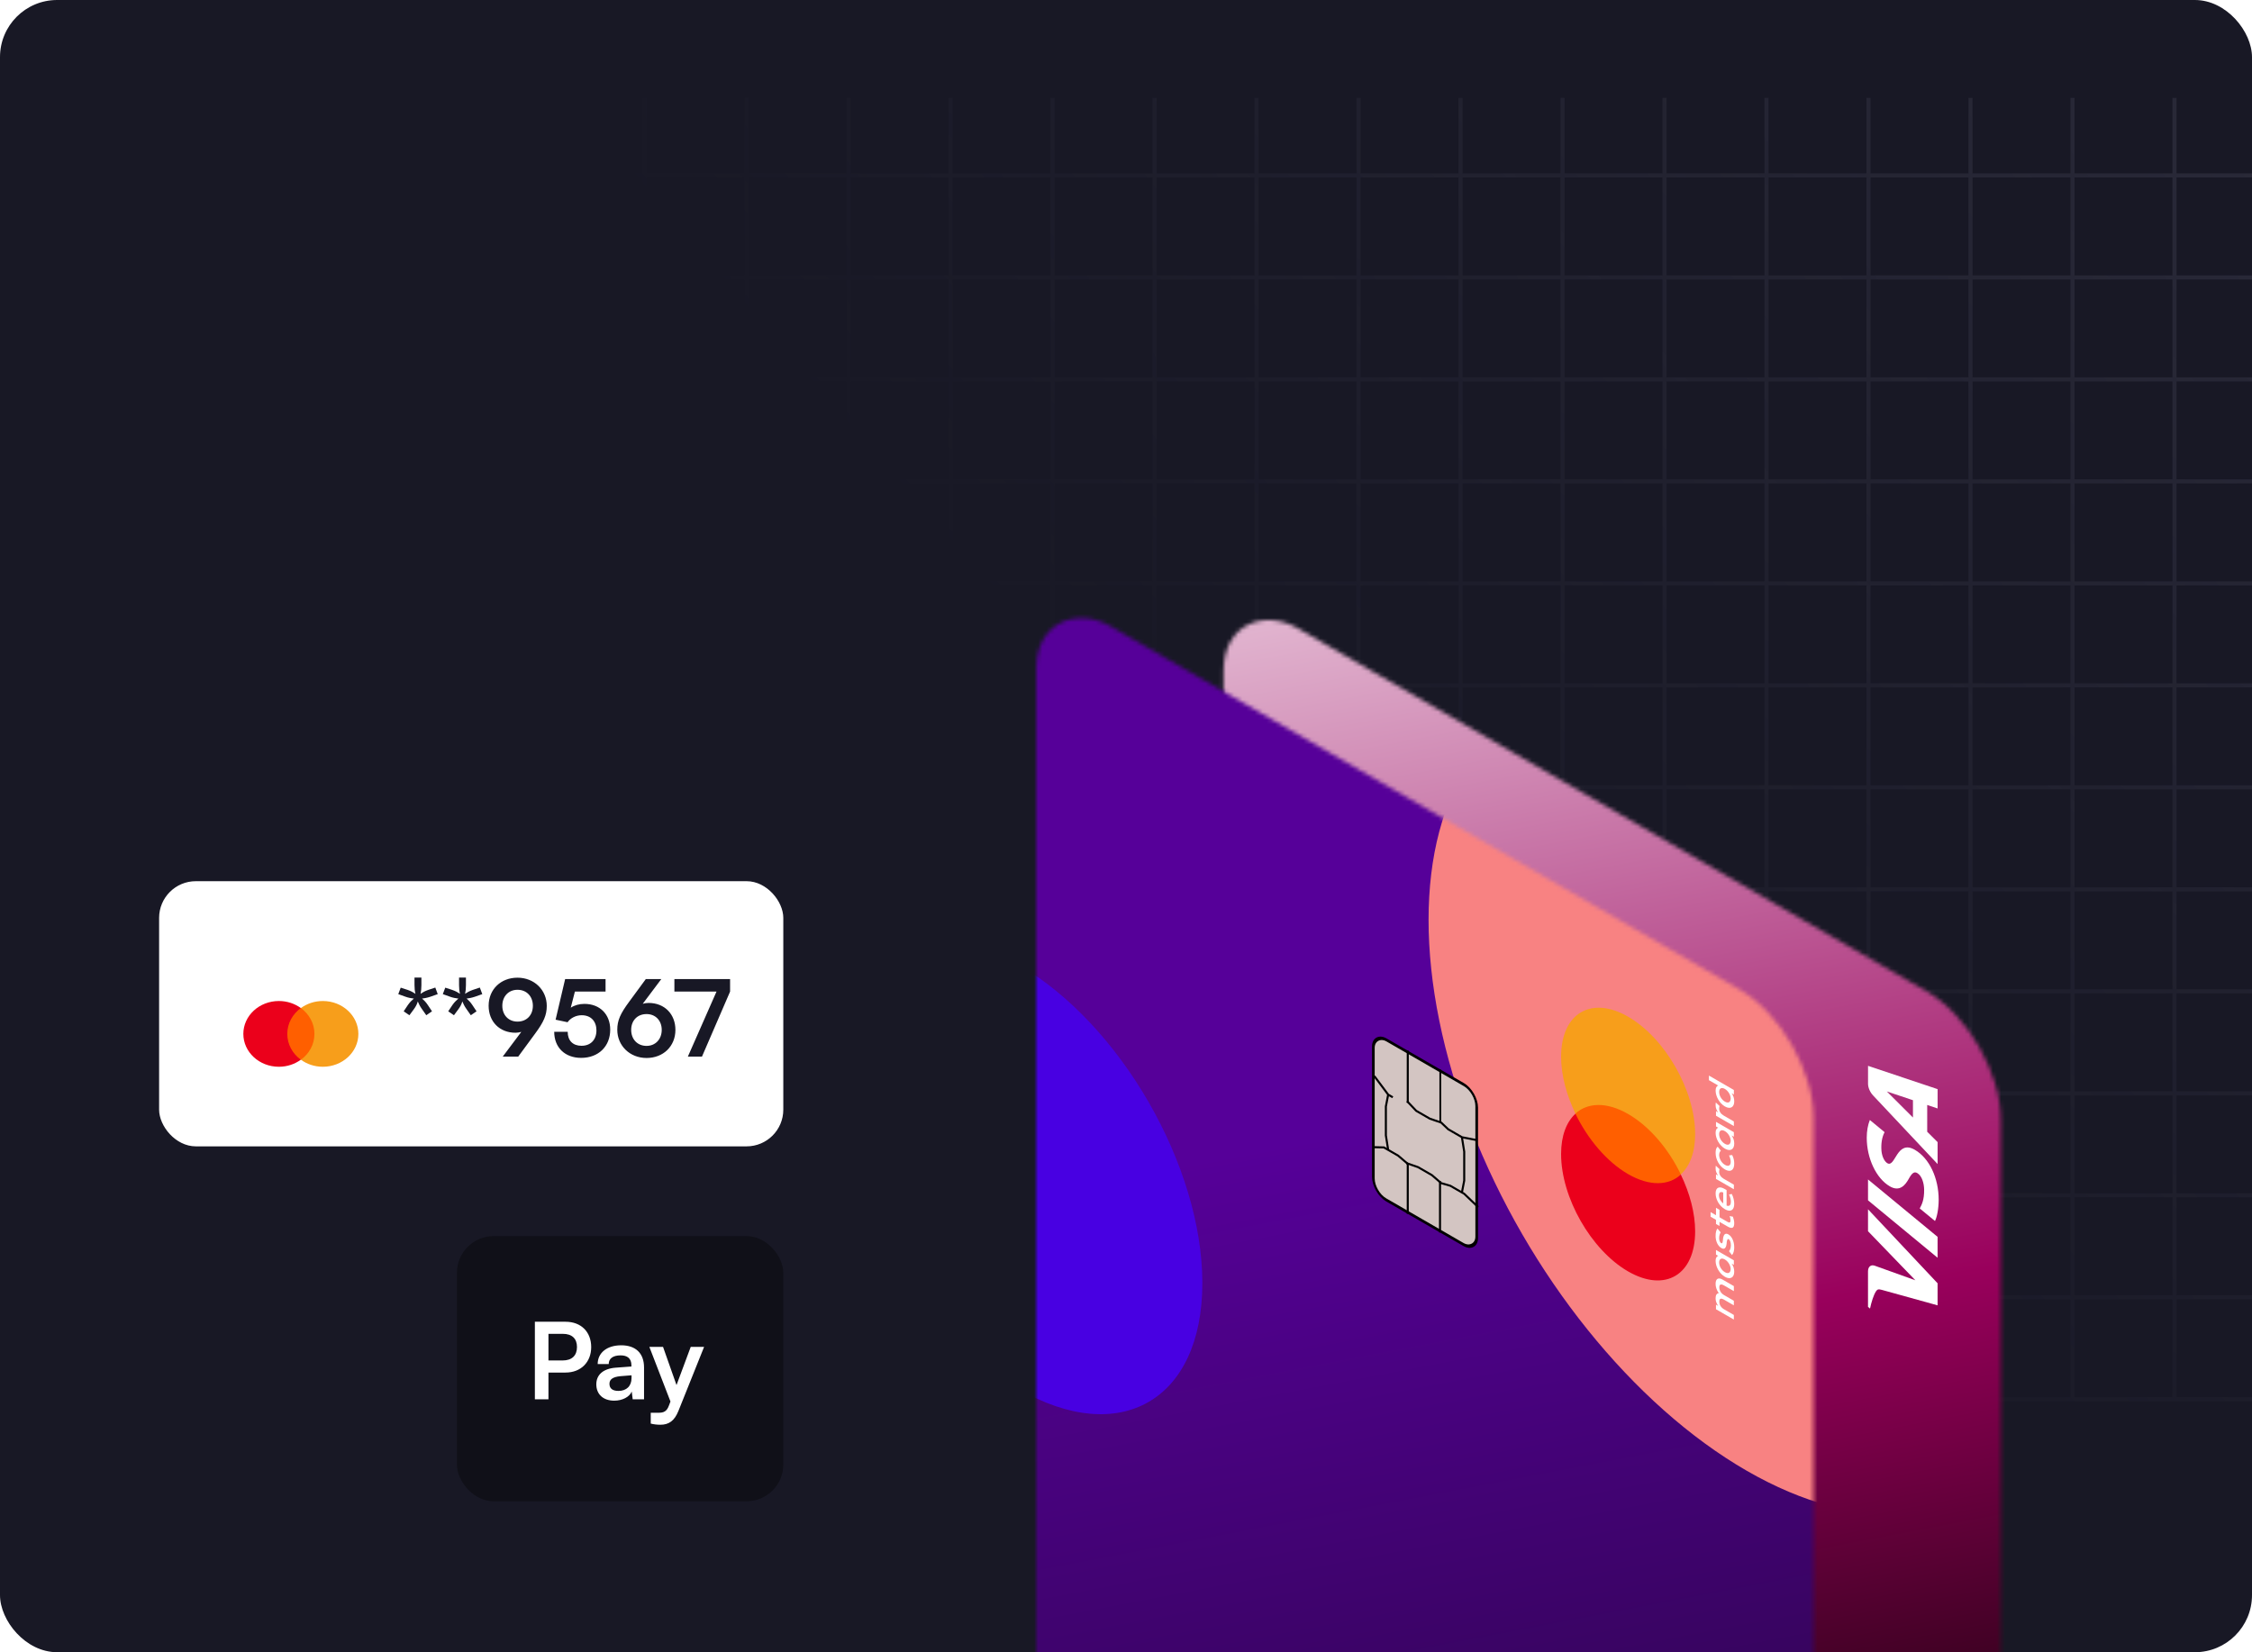
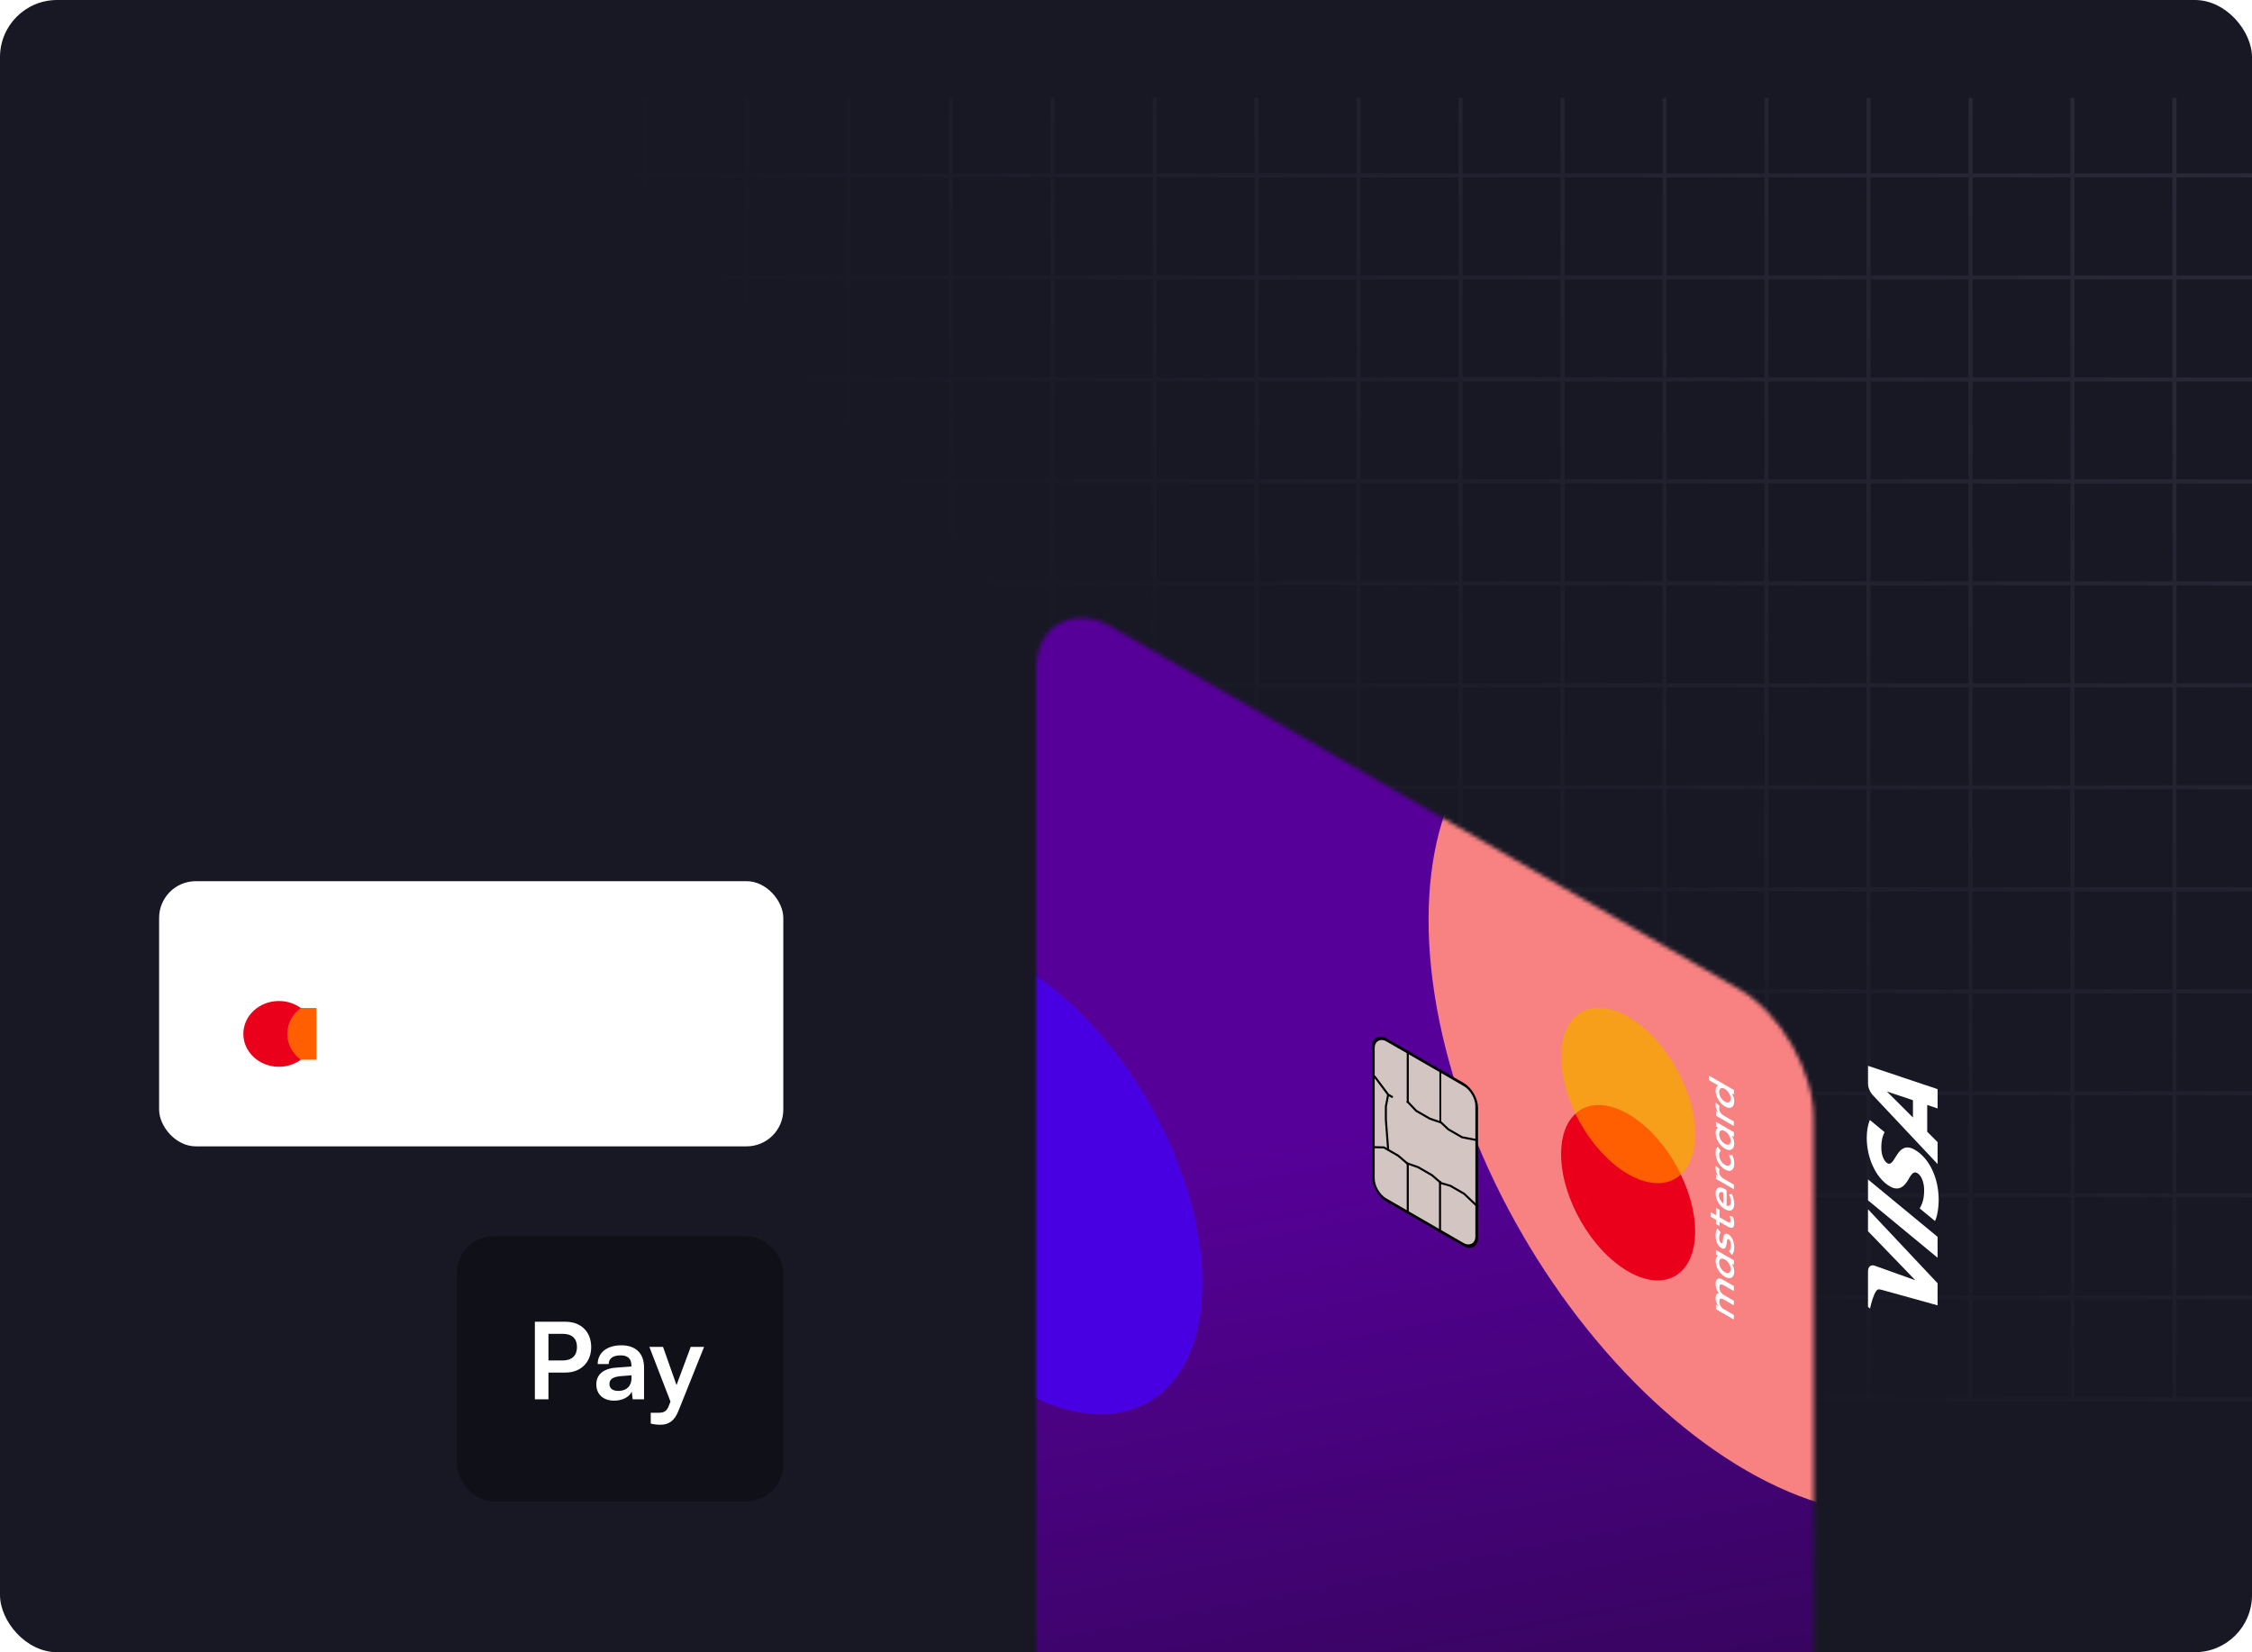
<svg xmlns="http://www.w3.org/2000/svg" width="552" height="405" viewBox="0 0 552 405" fill="none">
  <g clip-path="url(#clip0_733_1805)">
    <rect width="552" height="405" rx="14" fill="#181825" />
    <path opacity="0.3" d="M-216 43H1065M-216 68H1065M-216 93H1065M-216 118H1065M-216 143H1065M-216 168H1065M-216 193H1065M-216 218H1065M-216 243H1065M-216 268H1065M-216 293H1065M-216 318H1065M-216 343H1065M-192 24V343M-167 24V343M-142 24V343M-117 24V343M-92 24V343M-67 24V343M-42 24V343M-17 24V343M8 24V343M33 24V343M58 24V343M83 24V343M108 24V343M133 24V343M158 24V343M183 24V343M208 24V343M233 24V343M258 24V343M283 24V343M308 24V343M333 24V343M358 24V343M383 24V343M408 24V343M433 24V343M458 24V343M483 24V343M508 24V343M533 24V343M558 24V343M583 24V343M608 24V343M633 24V343M658 24V343M683 24V343M708 24V343M733 24V343M758 24V343M783 24V343M808 24V343M833 24V343M858 24V343M883 24V343M908 24V343M933 24V343M958 24V343M983 24V343M1008 24V343M1033 24V343M1058 24V343" stroke="url(#paint0_radial_733_1805)" />
    <mask id="mask0_733_1805" style="mask-type:alpha" maskUnits="userSpaceOnUse" x="299" y="151" width="192" height="455">
      <rect width="360" height="220" rx="21" transform="matrix(0 -1 0.866 0.5 299.906 503.495)" fill="#D9D9D9" />
    </mask>
    <g mask="url(#mask0_733_1805)">
      <g filter="url(#filter0_f_733_1805)">
-         <rect width="464.187" height="283.167" rx="21" transform="matrix(-0 1 -0.866 -0.5 505.358 209.869)" fill="url(#paint1_linear_733_1805)" />
-       </g>
+         </g>
    </g>
    <path d="M457.88 296.426L474.933 314.562L474.932 319.972L461.32 316.196C460.483 315.961 460.176 315.998 459.823 316.549C459.247 317.447 458.708 319.168 458.371 320.76L457.877 320.354L457.878 311.644C457.878 311.075 458.053 310.625 458.372 310.376C458.691 310.128 459.132 310.096 459.617 310.288L469.486 313.828L457.88 301.802L457.88 296.426ZM469.369 281.855C464.867 279.235 464.618 286.334 462.607 285.123C461.995 284.754 461.344 283.703 461.178 282.129C461.037 280.315 461.301 278.723 461.943 277.521L458.326 274.536C457.83 275.781 457.573 277.254 457.568 278.887C457.568 283.946 459.888 288.846 463.207 290.793C465.662 292.242 467.029 290.458 467.848 288.991C468.683 287.477 469.22 287.117 469.967 287.558C471.113 288.233 471.616 290.099 471.636 291.583C471.67 294.176 471.037 295.303 470.559 296.22L474.295 299.302C474.768 298.38 475.183 296.412 475.201 294.135C475.202 288.758 472.913 283.919 469.369 281.855ZM474.937 271.711L474.938 266.976L457.884 261.263L457.884 265.634C457.88 266.099 457.997 266.624 458.22 267.142C458.443 267.659 458.762 268.145 459.135 268.536L474.936 285.335L474.936 279.961L472.389 277.422L472.389 270.855L474.937 271.711ZM468.894 273.932L462.491 267.543L468.895 269.688L468.894 273.932ZM457.881 289.113L474.934 303.187L474.933 308.307L457.88 294.228L457.881 289.113Z" fill="white" />
    <path d="M325.281 493.06L319.336 493.549L319.336 491.789L323.341 491.525C323.577 491.501 323.771 491.517 324.006 491.525C323.757 491.237 323.674 491.157 323.341 490.757L319.337 485.885L319.337 484.173L325.281 491.492L329.355 493.844L329.355 495.412L325.281 493.06ZM325.961 488.991C323.868 487.784 322.4 485.208 322.4 482.856C322.4 480.52 323.869 479.64 325.962 480.847C328.054 482.055 329.523 484.631 329.522 486.967C329.522 489.319 328.053 490.199 325.961 488.991ZM325.961 487.471C327.374 488.287 328.358 487.815 328.358 486.295C328.359 484.791 327.375 483.167 325.961 482.351C324.548 481.536 323.564 482.024 323.564 483.528C323.564 485.048 324.547 486.656 325.961 487.471ZM322.581 472.17L322.581 470.682L329.358 474.594L329.357 475.938L328.332 475.506C329.039 476.362 329.523 477.682 329.523 478.834C329.523 480.658 328.456 481.066 326.793 480.106L322.581 477.674L322.581 476.17L326.364 478.354C327.819 479.194 328.373 478.794 328.373 477.642C328.373 476.266 327.611 475.074 326.156 474.234L322.581 472.17ZM322.527 464.148L323.718 464.836L323.718 465.508C323.718 466.932 324.466 468.244 325.769 468.996L329.358 471.067L329.358 472.571L322.595 468.668L322.596 467.26L323.621 467.756C322.914 467.028 322.443 465.972 322.443 464.9C322.443 464.628 322.471 464.42 322.527 464.148ZM329.359 462.37L319.34 456.587L319.341 452.171C319.341 449.915 320.339 449.115 321.988 450.067C323.138 450.731 323.914 451.754 324.329 453.146C324.69 452.074 325.494 451.882 326.685 452.57C328.348 453.53 329.36 455.506 329.359 457.794L329.359 462.37ZM320.546 452.963L320.546 455.715L323.761 457.57L323.761 454.722C323.761 453.426 323.152 452.339 322.112 451.739C321.115 451.163 320.546 451.603 320.546 452.963ZM324.939 455.274L324.939 458.25L328.153 460.106L328.154 457.13C328.154 455.786 327.558 454.69 326.519 454.09C325.521 453.514 324.939 453.946 324.939 455.274ZM322.529 444.144L323.721 444.832L323.721 445.504C323.72 446.928 324.469 448.24 325.771 448.992L329.36 451.063L329.36 452.567L322.598 448.664L322.598 447.256L323.623 447.752C322.917 447.024 322.446 445.968 322.446 444.896C322.446 444.624 322.473 444.416 322.529 444.144ZM329.527 444.957C329.527 446.637 328.709 447.157 327.476 446.445C326.229 445.725 325.453 444.205 325.328 442.293L325.162 439.733L324.968 439.621C323.832 438.966 323.43 439.518 323.43 440.574C323.43 441.838 323.915 442.838 324.732 443.31L324.732 444.622C323.319 443.806 322.391 441.926 322.391 439.91C322.391 437.974 323.278 437.174 325.107 438.229L329.361 440.685L329.361 441.965L328.266 441.493C329.042 442.341 329.527 443.693 329.527 444.957ZM328.516 443.941C328.516 442.517 327.712 441.189 326.437 440.453L326.077 440.245L326.215 442.325C326.326 443.717 326.769 444.517 327.435 444.901C328.155 445.317 328.516 444.917 328.516 443.941ZM329.362 437.258L329.362 438.762L322.585 434.851L322.585 433.491L323.625 433.931C322.849 432.987 322.392 431.731 322.392 430.627C322.392 428.563 323.487 428.251 325.219 429.251L329.362 431.642L329.362 433.146L325.51 430.923C324.138 430.131 323.584 430.547 323.583 431.699C323.583 433.107 324.456 434.427 325.773 435.187L329.362 437.258ZM329.529 426.679C329.529 428.951 328.06 429.479 325.995 428.287C323.917 427.088 322.392 424.816 322.393 422.496C322.393 421.296 322.85 420.552 323.682 420.504L319.164 417.896L319.164 416.408L329.363 422.295L329.363 423.639L328.13 423.055C329.058 424.103 329.529 425.431 329.529 426.679ZM328.351 425.695C328.352 424.159 327.368 422.647 325.954 421.831C324.569 421.032 323.571 421.4 323.571 422.936C323.57 424.472 324.568 425.944 325.954 426.743C327.353 427.551 328.351 427.231 328.351 425.695ZM329.364 414.246L329.364 415.814L319.345 410.031L319.345 408.463L327.092 407.015L319.346 402.543L319.346 400.975L329.365 406.758L329.365 408.326L321.618 409.775L329.364 414.246ZM329.532 402.288C329.532 403.968 328.714 404.488 327.481 403.776C326.234 403.057 325.458 401.537 325.333 399.625L325.167 397.065L324.973 396.953C323.837 396.297 323.435 396.849 323.435 397.905C323.435 399.169 323.92 400.169 324.737 400.641L324.737 401.953C323.324 401.137 322.395 399.257 322.396 397.241C322.396 395.305 323.283 394.505 325.112 395.561L329.366 398.016L329.366 399.296L328.271 398.824C329.047 399.672 329.532 401.024 329.532 402.288ZM328.52 401.272C328.521 399.848 327.717 398.52 326.442 397.785L326.082 397.577L326.22 399.657C326.331 401.049 326.774 401.849 327.439 402.232C328.16 402.648 328.52 402.248 328.52 401.272ZM329.367 394.589L329.366 396.093L322.59 392.182L322.59 390.838L323.477 391.206C322.84 390.438 322.396 389.35 322.397 388.246C322.397 387.03 322.923 386.47 323.769 386.558C322.923 385.702 322.397 384.454 322.397 383.238C322.397 381.446 323.367 380.918 324.933 381.822L329.368 384.381L329.368 385.853L325.252 383.478C324.185 382.862 323.575 383.198 323.575 384.254C323.575 385.39 324.268 386.542 325.348 387.166L329.367 389.485L329.367 390.973L325.237 388.59C324.17 387.974 323.588 388.31 323.588 389.366C323.588 390.502 324.267 391.646 325.348 392.27L329.367 394.589ZM329.535 379.176C329.534 381.48 328.093 382.233 325.987 381.017C323.866 379.793 322.398 377.393 322.398 375.121C322.398 372.897 323.729 372.209 325.738 373.369L326.223 373.649L326.236 379.705C327.664 380.417 328.454 380.009 328.454 378.521C328.454 377.353 328.038 376.345 327.262 375.641L327.262 374.233C328.717 375.457 329.535 377.24 329.535 379.176ZM323.493 375.753C323.493 377.065 324.172 378.289 325.363 379.169L325.364 374.657C324.241 374.009 323.493 374.425 323.493 375.753Z" fill="#FAFAFD" />
    <mask id="mask1_733_1805" style="mask-type:alpha" maskUnits="userSpaceOnUse" x="254" y="151" width="191" height="454">
      <rect width="360" height="220" rx="21" transform="matrix(0 -1 0.866 0.5 254 503)" fill="#D9D9D9" />
    </mask>
    <g mask="url(#mask1_733_1805)">
      <g filter="url(#filter1_f_733_1805)">
        <rect width="464.187" height="283.167" rx="21" transform="matrix(-0 1 -0.866 -0.5 459.453 209.374)" fill="url(#paint2_linear_733_1805)" />
      </g>
      <g filter="url(#filter2_f_733_1805)">
        <circle cx="90" cy="90" r="90" transform="matrix(0 -1 0.866 0.5 350.163 315.489)" fill="#F88282" />
      </g>
      <g filter="url(#filter3_f_733_1805)">
        <circle cx="90" cy="90" r="90" transform="matrix(0 -1 0.866 0.5 234.068 600.502)" fill="#D282F8" />
      </g>
      <g filter="url(#filter4_f_733_1805)">
        <circle cx="52" cy="52" r="52" transform="matrix(0 -1 0.866 0.5 204.652 314.505)" fill="#4800E2" />
      </g>
    </g>
    <rect x="0.325" y="-0.188" width="39.25" height="29.25" rx="3.625" transform="matrix(0 -1 0.866 0.5 336.794 292.722)" fill="#D3C5C2" stroke="black" stroke-width="0.75" />
    <path d="M345.062 297.544L345.063 285.286" stroke="black" stroke-width="0.5" />
    <path d="M361.728 279.42L360.043 279.092L358.357 278.765L356.672 277.792L354.987 276.82L353.255 275.174L350.494 274.226L348.809 273.253L347.124 272.281L344.896 269.919" stroke="black" stroke-width="0.5" />
    <path d="M362.291 295.875L360.595 294.251L358.898 292.626L357.202 291.647L355.506 290.668L353.254 290.013L350.982 288.057L349.286 287.078L347.589 286.099L344.781 285.123" stroke="black" stroke-width="0.5" />
    <path d="M336.873 281.204L339.208 281.261L340.959 282.272L342.71 283.282L345.055 285.281" stroke="black" stroke-width="0.5" />
    <path d="M345.065 270.311L345.066 257.544" stroke="black" stroke-width="0.5" />
    <path d="M352.97 302.108L352.971 289.521" stroke="black" stroke-width="0.5" />
-     <path d="M358.337 292.302L358.902 289.402L358.903 285.531L358.903 282.306L358.338 278.754" stroke="black" stroke-width="0.5" />
-     <path d="M340.262 281.87L339.698 278.318L339.698 274.447L339.699 271.221L340.264 268.321" stroke="black" stroke-width="0.5" />
+     <path d="M340.262 281.87L339.698 274.447L339.699 271.221L340.264 268.321" stroke="black" stroke-width="0.5" />
    <path d="M336.875 263.784L338.57 266.053L340.264 268.321L341.394 268.973" stroke="black" stroke-width="0.5" />
    <line y1="-0.25" x2="12.903" y2="-0.25" transform="matrix(0 -1 0.866 0.5 353.255 275.175)" stroke="black" stroke-width="0.5" />
    <path d="M386.161 281.423L386.163 264.541L411.994 279.451L411.992 296.333L386.161 281.423Z" fill="#FF5F00" />
    <path d="M424.993 315.254L422.255 313.673C421.205 313.067 420.52 313.423 420.52 314.709C420.52 315.352 420.703 316.154 421.296 316.979C420.794 317.064 420.52 317.442 420.52 318.246C420.52 318.782 420.656 319.397 421.158 320.115L420.611 319.799L420.611 320.925L424.992 323.454L424.992 322.328L422.573 320.932C421.797 320.484 421.432 319.791 421.432 319.041C421.432 318.291 421.843 318.152 422.573 318.574L424.992 319.97L424.992 318.844L422.574 317.448C421.798 317 421.433 316.254 421.433 315.557C421.433 314.807 421.844 314.669 422.574 315.09L424.993 316.486L424.993 315.254V315.254ZM420.614 296.057L420.613 297.879L419.29 297.116L419.29 298.241L420.613 299.005L420.613 300.023L421.48 300.524L421.48 299.505L423.488 300.665C424.492 301.244 425.086 301.104 425.086 299.818C425.086 299.335 424.949 298.721 424.767 298.24L423.945 298.088C424.127 298.514 424.173 298.916 424.173 299.184C424.173 299.72 423.899 299.776 423.443 299.513L421.48 298.38L421.48 296.558L420.614 296.057V296.057ZM420.523 286.465C420.523 287.108 420.797 287.695 421.162 288.173L420.614 287.857L420.614 288.983L424.995 291.512L424.996 290.386L422.531 288.964C421.801 288.542 421.39 287.93 421.39 287.233C421.39 287.019 421.436 286.777 421.482 286.589L420.569 285.741C420.523 285.929 420.523 286.251 420.523 286.465L420.523 286.465ZM420.978 301.145C420.658 301.497 420.522 302.168 420.521 302.972C420.521 304.258 421.069 305.431 421.936 305.932C422.666 306.354 423.077 305.947 423.214 304.901L423.26 304.392C423.351 303.855 423.488 303.612 423.716 303.744C424.036 303.928 424.264 304.489 424.264 305.239C424.264 305.989 424.035 306.447 423.807 306.691L424.537 307.648C424.902 307.269 425.085 306.571 425.085 305.767C425.085 304.266 424.492 303.066 423.671 302.592C422.895 302.144 422.484 302.604 422.347 303.597L422.301 304.106C422.255 304.562 422.164 304.885 421.891 304.727C421.571 304.542 421.389 304.062 421.389 303.472C421.389 302.829 421.617 302.318 421.754 302.075L420.978 301.145V301.145ZM420.525 270.976C420.525 271.619 420.799 272.206 421.164 272.685L420.616 272.369L420.616 273.494L424.997 276.023L424.997 274.898L422.533 273.475C421.803 273.054 421.392 272.442 421.392 271.745C421.392 271.53 421.438 271.289 421.483 271.101L420.571 270.252C420.525 270.44 420.525 270.762 420.525 270.976V270.976ZM422.805 286.656C424.129 287.42 425.087 286.902 425.087 285.24C425.088 284.49 424.951 283.875 424.586 283.129L423.81 283.217C424.084 283.803 424.22 284.311 424.22 284.793C424.22 285.705 423.673 286.032 422.805 285.531C421.984 285.057 421.436 284.098 421.391 283.16C421.391 282.678 421.528 282.328 421.802 282.058L421.026 281.074C420.661 281.399 420.524 281.856 420.524 282.606C420.524 284.268 421.482 285.893 422.805 286.656ZM422.806 276.259L420.616 274.995L420.616 276.12L421.163 276.436C420.753 276.575 420.524 276.979 420.524 277.676C420.524 279.122 421.482 280.801 422.806 281.565C424.129 282.329 425.088 281.757 425.088 280.31C425.088 279.559 424.86 278.892 424.449 278.333L424.997 278.649L424.997 277.524L422.806 276.259V276.259ZM422.806 280.386C422.03 279.938 421.391 278.98 421.391 278.015C421.392 277.104 421.985 276.803 422.806 277.278C423.582 277.725 424.221 278.737 424.221 279.649C424.175 280.587 423.582 280.834 422.806 280.386V280.386ZM420.523 292.521C420.522 294.022 421.435 295.62 422.804 296.411C424.173 297.201 425.086 296.656 425.086 295.102C425.086 294.351 424.904 293.496 424.493 292.669L423.809 292.81C424.083 293.397 424.265 294.038 424.265 294.574C424.265 295.271 423.991 295.809 423.215 295.522L423.215 291.717L422.85 291.506C421.436 290.636 420.523 291.074 420.523 292.521L420.523 292.521ZM421.344 292.995C421.344 292.299 421.709 292.027 422.394 292.315L422.394 294.995C421.8 294.545 421.344 293.799 421.344 292.995ZM422.808 265.916L418.883 263.65L418.883 264.776L421.164 266.093C420.754 266.231 420.526 266.635 420.525 267.332C420.525 268.779 421.484 270.458 422.807 271.221C424.13 271.985 425.089 271.413 425.089 269.966C425.089 269.216 424.861 268.548 424.45 267.989L424.998 268.306L424.998 267.18L422.808 265.916V265.916ZM422.807 270.042C422.031 269.594 421.392 268.636 421.393 267.672C421.393 266.76 421.986 266.46 422.807 266.934C423.583 267.382 424.222 268.394 424.222 269.305C424.176 270.243 423.583 270.49 422.807 270.042V270.042ZM422.803 307.665L420.612 306.401L420.612 307.526L421.16 307.842C420.749 307.981 420.521 308.385 420.521 309.082C420.521 310.529 421.479 312.207 422.802 312.971C424.126 313.735 425.084 313.163 425.084 311.716C425.085 310.965 424.857 310.298 424.446 309.739L424.993 310.055L424.993 308.93L422.803 307.665V307.665ZM422.802 311.846C422.027 311.398 421.388 310.44 421.388 309.475C421.388 308.564 421.981 308.263 422.803 308.737C423.579 309.185 424.217 310.197 424.217 311.108C424.171 312.046 423.578 312.294 422.802 311.846V311.846Z" fill="white" />
    <path d="M399.077 287.807C393.829 284.777 389.174 279.196 386.162 273.01C383.971 275.014 382.647 278.377 382.647 282.879C382.646 293.544 389.992 306.414 399.074 311.656C408.156 316.898 415.505 312.511 415.506 301.845C415.506 297.344 414.183 292.453 411.993 287.919C409.026 290.655 404.325 290.836 399.077 287.807V287.807Z" fill="#EB001B" />
    <path d="M399.081 249.22C408.163 254.462 415.51 267.332 415.509 277.997C415.508 282.499 414.184 285.861 411.993 287.866C408.982 281.626 404.327 276.098 399.078 273.069C393.83 270.04 389.175 270.247 386.162 272.957C383.972 268.423 382.649 263.532 382.649 259.031C382.65 248.365 390.045 244.004 399.081 249.22L399.081 249.22Z" fill="#F79E1B" />
    <rect x="39" y="216" width="153" height="65" rx="9" fill="white" />
    <rect x="112" y="303" width="80" height="65" rx="9" fill="#101018" />
    <path d="M138.62 336.448H134.434V343H131.106V323.994H138.62C142.442 323.994 144.912 326.49 144.912 330.208C144.912 333.874 142.416 336.448 138.62 336.448ZM137.97 326.958H134.434V333.484H137.918C140.206 333.484 141.428 332.262 141.428 330.182C141.428 328.102 140.18 326.958 137.97 326.958ZM150.558 343.338C147.828 343.338 146.164 341.752 146.164 339.334C146.164 336.968 147.88 335.486 150.922 335.252L154.77 334.966V334.68C154.77 332.938 153.73 332.236 152.118 332.236C150.246 332.236 149.206 333.016 149.206 334.368H146.502C146.502 331.586 148.79 329.766 152.274 329.766C155.732 329.766 157.864 331.638 157.864 335.2V343H155.082L154.848 341.102C154.302 342.428 152.56 343.338 150.558 343.338ZM151.598 340.946C153.548 340.946 154.796 339.776 154.796 337.8V337.124L152.118 337.332C150.142 337.514 149.388 338.164 149.388 339.204C149.388 340.374 150.168 340.946 151.598 340.946ZM159.506 348.954V346.302H161.404C162.652 346.302 163.432 346.016 163.978 344.508L164.342 343.546L159.168 330.156H162.522L165.824 339.516L169.308 330.156H172.584L166.292 345.86C165.33 348.252 163.978 349.24 161.872 349.24C160.988 349.24 160.208 349.136 159.506 348.954Z" fill="white" />
-     <path d="M99.366 244.31L97.624 243.686L98.222 242.1L99.912 242.646C100.796 242.958 101.29 243.244 101.836 243.608C101.68 242.984 101.602 242.36 101.602 241.476V239.63H103.292V241.476C103.292 242.36 103.214 243.01 103.084 243.608C103.578 243.27 104.098 242.958 104.982 242.646L106.698 242.074L107.296 243.686L105.528 244.31C104.696 244.596 104.02 244.7 103.448 244.778C103.994 245.246 104.384 245.636 104.852 246.338L105.892 247.898L104.488 248.86L103.448 247.378C102.902 246.624 102.642 246.026 102.408 245.48C102.226 246.156 101.888 246.78 101.446 247.378L100.354 248.86L98.95 247.898L99.99 246.338C100.51 245.61 100.926 245.22 101.446 244.778C100.718 244.674 100.146 244.596 99.366 244.31ZM110.284 244.31L108.542 243.686L109.14 242.1L110.83 242.646C111.714 242.958 112.208 243.244 112.754 243.608C112.598 242.984 112.52 242.36 112.52 241.476V239.63H114.21V241.476C114.21 242.36 114.132 243.01 114.002 243.608C114.496 243.27 115.016 242.958 115.9 242.646L117.616 242.074L118.214 243.686L116.446 244.31C115.614 244.596 114.938 244.7 114.366 244.778C114.912 245.246 115.302 245.636 115.77 246.338L116.81 247.898L115.406 248.86L114.366 247.378C113.82 246.624 113.56 246.026 113.326 245.48C113.144 246.156 112.806 246.78 112.364 247.378L111.272 248.86L109.868 247.898L110.908 246.338C111.428 245.61 111.844 245.22 112.364 244.778C111.636 244.674 111.064 244.596 110.284 244.31ZM131.134 253.41L127.026 259H123.23L127.78 252.942C127.312 253.072 126.818 253.15 126.35 253.15C122.424 253.15 119.772 250.394 119.772 246.546C119.772 242.49 122.788 239.656 126.844 239.656C130.952 239.656 134.02 242.672 134.02 246.572C134.02 248.86 133.266 250.524 131.134 253.41ZM130.614 246.546C130.614 244.232 129.08 242.62 126.844 242.62C124.66 242.62 123.126 244.232 123.126 246.546C123.126 248.834 124.66 250.42 126.844 250.42C129.106 250.42 130.614 248.834 130.614 246.546ZM142.451 259.312C138.473 259.312 135.847 256.764 135.847 252.916H139.149C139.149 255.074 140.423 256.348 142.529 256.348C144.765 256.348 146.195 254.892 146.195 252.578C146.195 250.368 144.869 248.86 142.581 248.86C141.125 248.86 139.799 249.588 139.123 250.576L136.185 249.952L138.525 239.994H148.431V243.062H140.917L139.903 247.014C140.813 246.416 141.957 246.078 143.257 246.078C147.053 246.078 149.575 248.652 149.575 252.396C149.575 256.504 146.689 259.312 142.451 259.312ZM154.193 245.584L158.301 239.994H162.097L157.547 246.052C158.015 245.922 158.509 245.844 158.977 245.844C162.903 245.844 165.555 248.6 165.555 252.448C165.555 256.504 162.539 259.338 158.483 259.338C154.375 259.338 151.307 256.322 151.307 252.422C151.307 250.134 152.061 248.47 154.193 245.584ZM154.713 252.448C154.713 254.762 156.247 256.374 158.483 256.374C160.641 256.374 162.201 254.762 162.201 252.448C162.201 250.16 160.667 248.574 158.483 248.574C156.221 248.574 154.713 250.16 154.713 252.448ZM165.305 239.994H178.955V243.062L172.065 259H168.607L175.627 243.062H165.305V239.994Z" fill="#181825" />
    <path d="M69.933 247.096H77.557V259.766H69.933V247.096Z" fill="#FF5F00" />
    <path d="M70.417 253.431C70.417 250.857 71.724 248.574 73.733 247.096C72.256 246.022 70.393 245.373 68.36 245.373C63.543 245.373 59.647 248.977 59.647 253.431C59.647 257.886 63.543 261.49 68.36 261.49C70.393 261.49 72.256 260.841 73.733 259.766C71.724 258.311 70.417 256.006 70.417 253.431V253.431Z" fill="#EB001B" />
-     <path d="M87.843 253.431C87.843 257.886 83.946 261.49 79.13 261.49C77.097 261.49 75.233 260.841 73.757 259.766C75.79 258.289 77.073 256.006 77.073 253.431C77.073 250.857 75.766 248.574 73.757 247.096C75.233 246.022 77.097 245.373 79.13 245.373C83.946 245.373 87.843 248.999 87.843 253.431H87.843Z" fill="#F79E1B" />
  </g>
  <defs>
    <filter id="filter0_f_733_1805" x="233.063" y="49.328" width="299.293" height="643.713" filterUnits="userSpaceOnUse" color-interpolation-filters="sRGB">
      <feFlood flood-opacity="0" result="BackgroundImageFix" />
      <feBlend mode="normal" in="SourceGraphic" in2="BackgroundImageFix" result="shape" />
      <feGaussianBlur stdDeviation="13.5" result="effect1_foregroundBlur_733_1805" />
    </filter>
    <filter id="filter1_f_733_1805" x="187.158" y="48.833" width="299.293" height="643.713" filterUnits="userSpaceOnUse" color-interpolation-filters="sRGB">
      <feFlood flood-opacity="0" result="BackgroundImageFix" />
      <feBlend mode="normal" in="SourceGraphic" in2="BackgroundImageFix" result="shape" />
      <feGaussianBlur stdDeviation="13.5" result="effect1_foregroundBlur_733_1805" />
    </filter>
    <filter id="filter2_f_733_1805" x="225.173" y="44.839" width="405.895" height="451.282" filterUnits="userSpaceOnUse" color-interpolation-filters="sRGB">
      <feFlood flood-opacity="0" result="BackgroundImageFix" />
      <feBlend mode="normal" in="SourceGraphic" in2="BackgroundImageFix" result="shape" />
      <feGaussianBlur stdDeviation="62.5" result="effect1_foregroundBlur_733_1805" />
    </filter>
    <filter id="filter3_f_733_1805" x="109.079" y="329.853" width="405.895" height="451.282" filterUnits="userSpaceOnUse" color-interpolation-filters="sRGB">
      <feFlood flood-opacity="0" result="BackgroundImageFix" />
      <feBlend mode="normal" in="SourceGraphic" in2="BackgroundImageFix" result="shape" />
      <feGaussianBlur stdDeviation="62.5" result="effect1_foregroundBlur_733_1805" />
    </filter>
    <filter id="filter4_f_733_1805" x="121.658" y="147.352" width="256.072" height="282.296" filterUnits="userSpaceOnUse" color-interpolation-filters="sRGB">
      <feFlood flood-opacity="0" result="BackgroundImageFix" />
      <feBlend mode="normal" in="SourceGraphic" in2="BackgroundImageFix" result="shape" />
      <feGaussianBlur stdDeviation="41.5" result="effect1_foregroundBlur_733_1805" />
    </filter>
    <radialGradient id="paint0_radial_733_1805" cx="0" cy="0" r="1" gradientUnits="userSpaceOnUse" gradientTransform="translate(660 109.5) rotate(135.244) scale(331.636 1331.74)">
      <stop stop-color="#56566B" />
      <stop offset="1" stop-color="#56566B" stop-opacity="0" />
    </radialGradient>
    <linearGradient id="paint1_linear_733_1805" x1="434.448" y1="28.446" x2="25" y2="301" gradientUnits="userSpaceOnUse">
      <stop stop-color="#0A0A0A" />
      <stop offset="0.332" stop-color="#270114" />
      <stop offset="0.538" stop-color="#99005C" />
      <stop offset="1" stop-color="white" />
    </linearGradient>
    <linearGradient id="paint2_linear_733_1805" x1="434.448" y1="28.446" x2="25" y2="301" gradientUnits="userSpaceOnUse">
      <stop stop-color="#0A0A0A" />
      <stop offset="0.63" stop-color="#560099" />
    </linearGradient>
    <clipPath id="clip0_733_1805">
      <rect width="552" height="405" rx="14" fill="white" />
    </clipPath>
  </defs>
</svg>